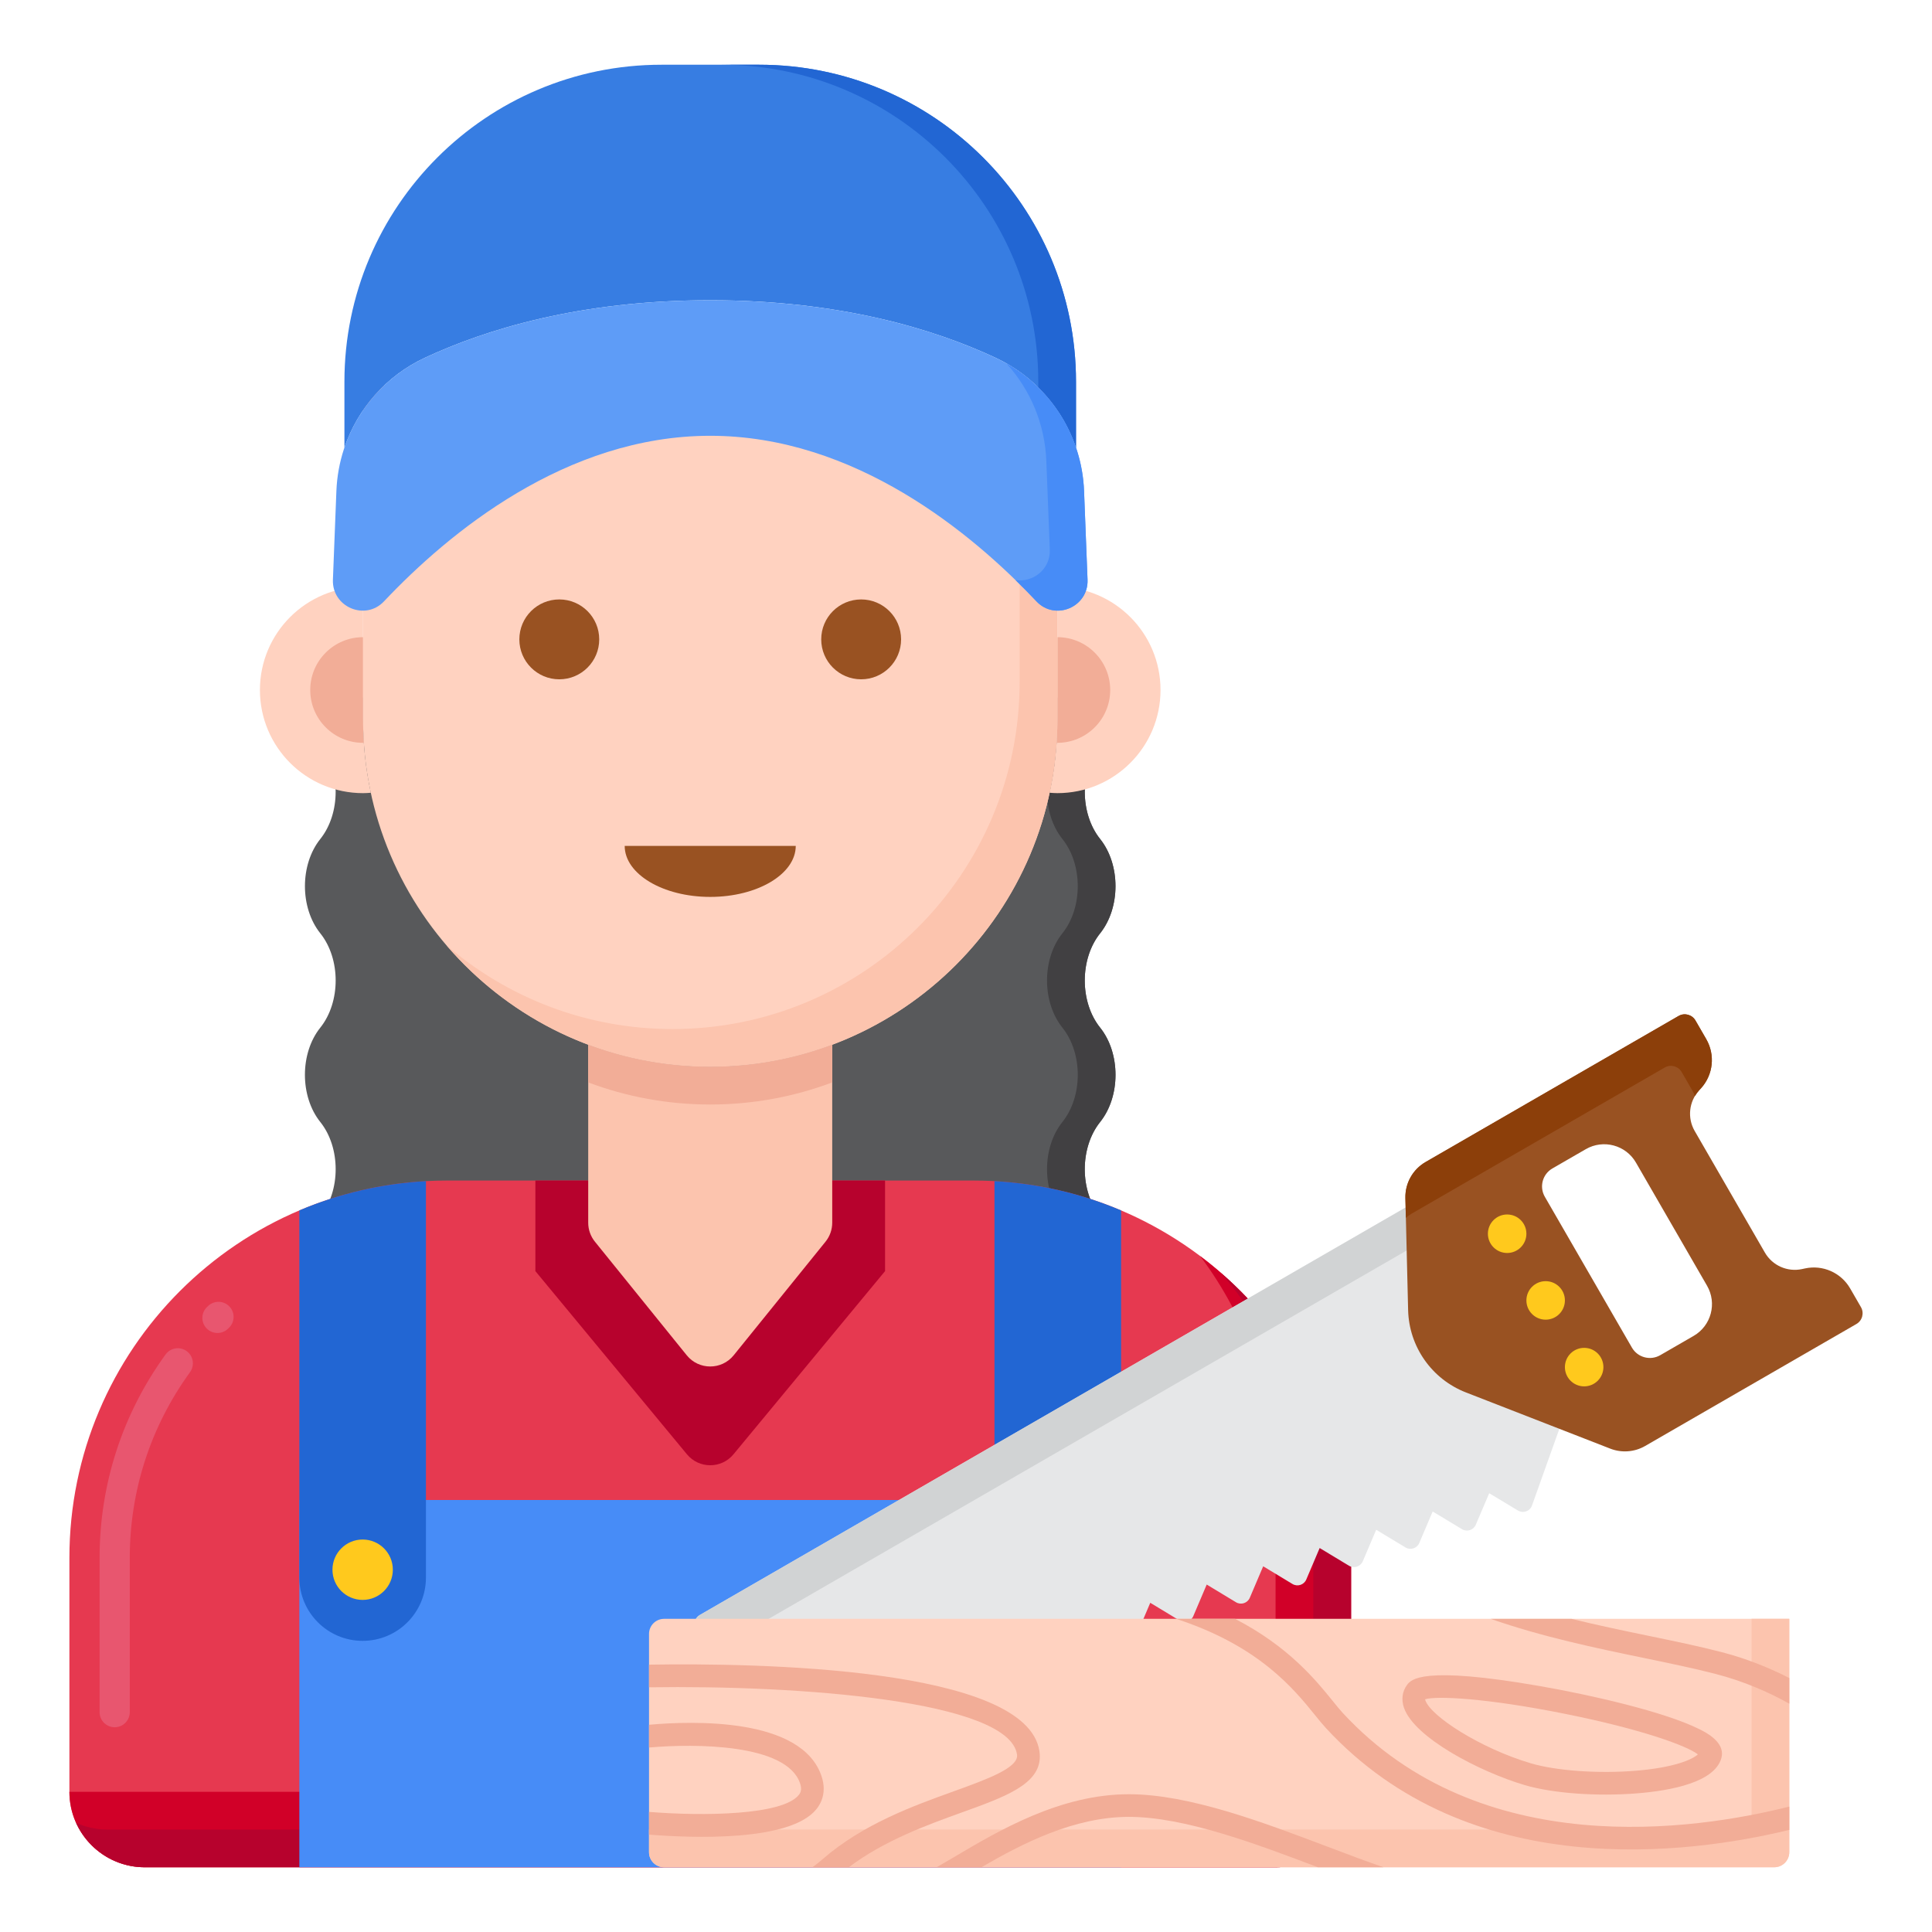
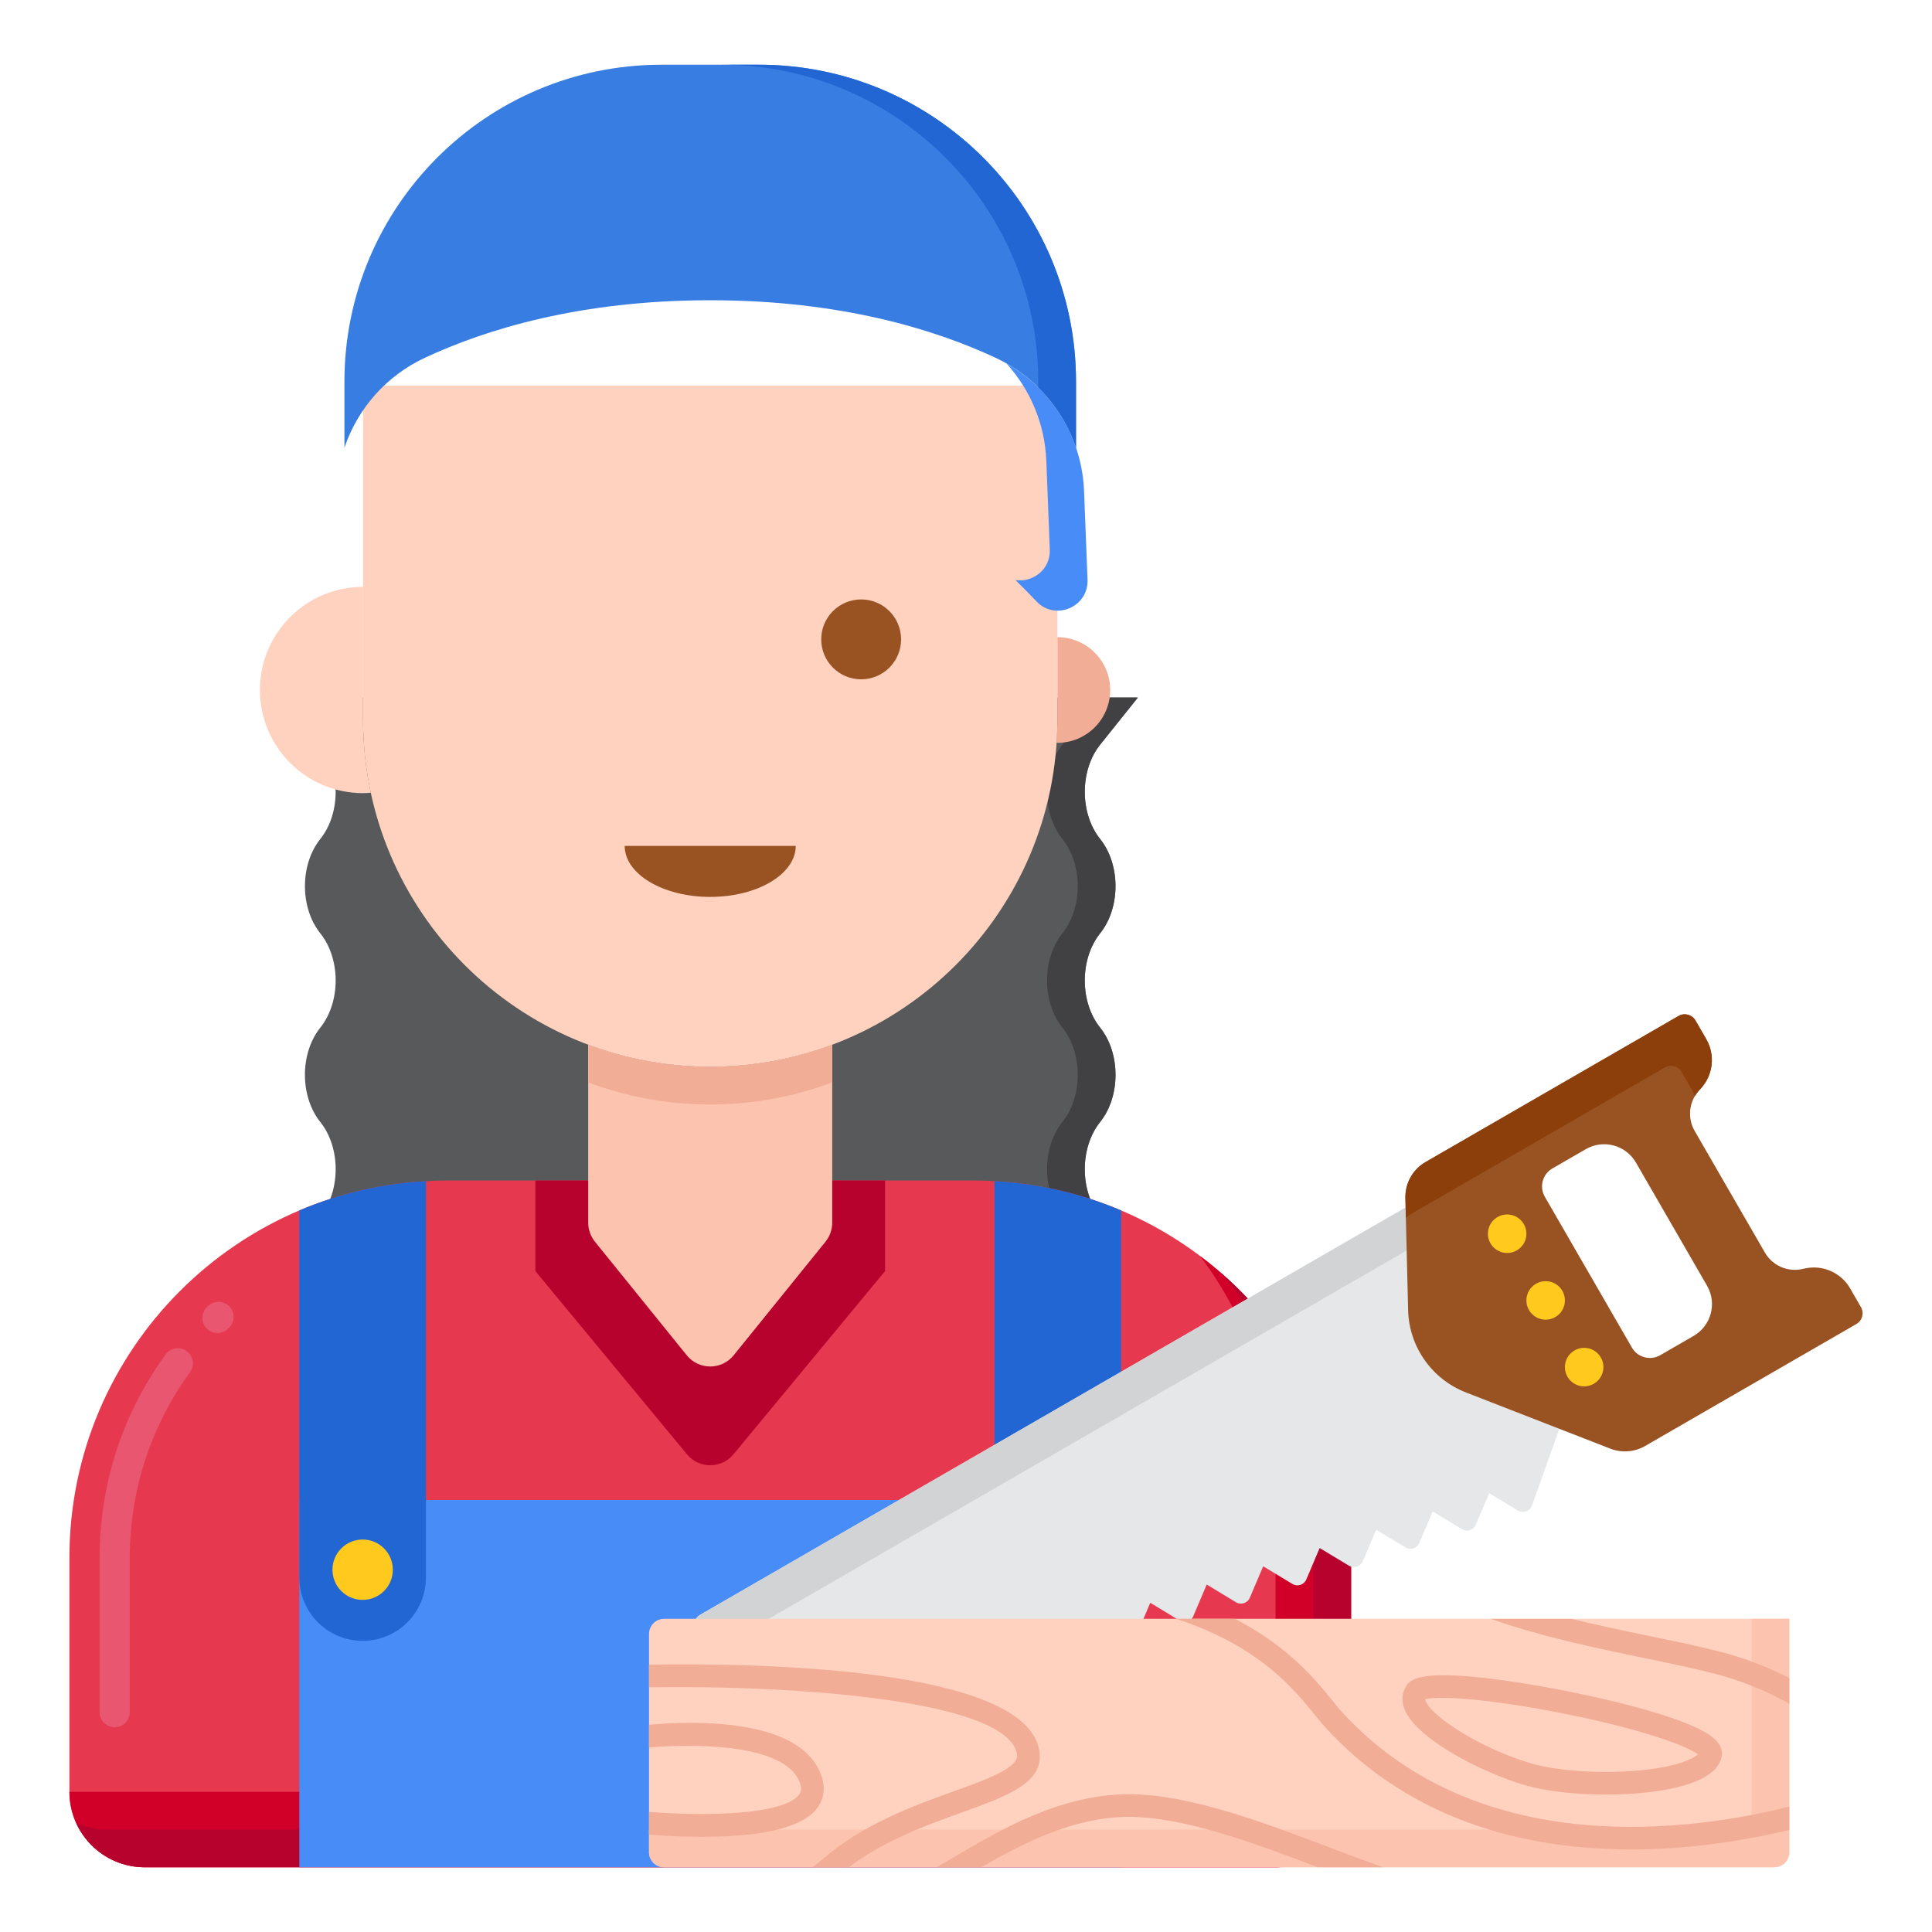
<svg xmlns="http://www.w3.org/2000/svg" id="Layer_1" enable-background="new 0 0 256 256" viewBox="0 0 256 256">
  <g>
    <g>
      <g>
        <g>
          <g>
            <path d="m145.771 148.675.006-.008c2.712-3.389 2.712-9.104.001-12.494l-.007-.008c-2.711-3.39-2.711-9.104.001-12.494l.003-.004c2.712-3.39 2.712-9.106-.001-12.495-2.713-3.39-2.713-9.107 0-12.496l5-6.247h-113.333l5 6.247c2.713 3.39 2.713 9.106 0 12.496s-2.713 9.105-.001 12.495l.003.004c2.712 3.389 2.712 9.104.001 12.494l-.007.008c-2.711 3.39-2.711 9.104.001 12.494l.006.008c2.711 3.389 2.712 9.102.002 12.493l-5.005 6.26h113.333l-5.005-6.26c-2.71-3.39-2.709-9.104.002-12.493z" fill="#58595b" />
          </g>
        </g>
        <g>
          <g>
            <path d="m145.771 148.675.006-.008c2.712-3.39 2.712-9.104.001-12.494l-.007-.008c-2.711-3.39-2.711-9.104.001-12.494l.003-.004c2.712-3.39 2.712-9.106-.001-12.496s-2.713-9.106 0-12.496l5-6.248h-5l-5 6.248c-2.713 3.39-2.713 9.106 0 12.496s2.713 9.105.001 12.496l-.003.004c-2.712 3.389-2.712 9.104-.001 12.494l.007.008c2.711 3.39 2.711 9.104-.001 12.494l-.006.008c-2.711 3.389-2.712 9.102-.002 12.492l5.005 6.261h5l-5.005-6.261c-2.71-3.39-2.709-9.103.002-12.492z" fill="#414042" />
          </g>
        </g>
        <g>
          <g>
            <path d="m169.02 247.422h-149.824c-5.523 0-10-4.477-10-10v-30.994c0-27.614 22.386-50 50-50h69.824c27.614 0 50 22.386 50 50v30.994c0 5.523-4.477 10-10 10z" fill="#e63950" />
          </g>
        </g>
        <g>
          <g>
            <path d="m15.196 228.87c-1.104 0-2-.896-2-2v-20.441c0-9.75 3.024-19.071 8.745-26.956.648-.894 1.9-1.091 2.793-.444.894.649 1.093 1.899.444 2.794-5.222 7.197-7.982 15.706-7.982 24.606v20.441c0 1.105-.896 2-2 2zm13.618-52.241c-.527 0-1.052-.206-1.445-.617-.764-.798-.736-2.063.062-2.827l.17-.161c.814-.745 2.08-.691 2.826.123.747.814.691 2.079-.123 2.826l-.107.101c-.387.37-.885.555-1.383.555z" fill="#e8566f" />
          </g>
        </g>
        <g>
          <g>
            <path d="m159.02 166.428c6.278 8.357 10 18.744 10 30v30.994c0 5.523-4.477 10-10 10h-149.824c0 5.523 4.477 10 10 10h149.824c5.523 0 10-4.477 10-10v-30.994c0-16.357-7.856-30.878-20-40z" fill="#d10028" />
          </g>
        </g>
        <g>
          <g>
            <path d="m161.777 168.671c7.62 8.775 12.243 20.223 12.243 32.757v30.994c0 5.523-4.477 10-10 10h-149.824c-1.466 0-2.855-.323-4.11-.891 1.569 3.471 5.053 5.891 9.11 5.891h149.824c5.523 0 10-4.477 10-10v-30.994c0-15.079-6.685-28.589-17.243-37.757z" fill="#b7022d" />
          </g>
        </g>
        <g>
          <g>
            <path d="m39.665 198.756h108.887v48.667h-108.887z" fill="#478cf7" />
          </g>
        </g>
        <g>
          <g>
            <g>
              <path d="m148.551 160.389c-5.2-2.209-10.851-3.56-16.777-3.881v52.527c0 4.633 3.756 8.388 8.388 8.388 4.633 0 8.388-3.756 8.388-8.388v-48.646z" fill="#2266d3" />
            </g>
          </g>
          <g>
            <g>
              <circle cx="140.163" cy="207.995" fill="#ffc91d" r="4" />
            </g>
          </g>
        </g>
        <g>
          <g>
            <g>
              <path d="m56.441 156.507c-5.925.322-11.577 1.673-16.777 3.881v48.645c0 4.633 3.756 8.388 8.388 8.388 4.633 0 8.388-3.756 8.388-8.388v-52.526z" fill="#2266d3" />
            </g>
          </g>
          <g>
            <g>
              <circle cx="48.053" cy="207.995" fill="#ffc91d" r="4" />
            </g>
          </g>
        </g>
        <g>
          <g>
            <path d="m70.941 156.429v12l20.085 24.275c1.6 1.933 4.564 1.933 6.164 0l20.085-24.275v-12h-7-32.334z" fill="#b7022d" />
          </g>
        </g>
        <g>
          <g>
            <g>
              <g>
-                 <path d="m140.108 77.762v17.592c0 3.325-.361 6.564-1.031 9.689.342.026.683.052 1.031.052 7.548 0 13.667-6.119 13.667-13.667 0-7.547-6.119-13.666-13.667-13.666z" fill="#ffd2c0" />
-               </g>
+                 </g>
            </g>
            <g>
              <g>
                <path d="m140.108 84.429v10.925c0 1.032-.046 2.053-.113 3.069.038.001.075.006.113.006 3.866 0 7-3.134 7-7s-3.134-7-7-7z" fill="#f2ad97" />
              </g>
            </g>
          </g>
          <g>
            <g>
              <g>
                <path d="m48.108 95.354v-17.592c-7.548 0-13.667 6.119-13.667 13.667s6.119 13.667 13.667 13.667c.348 0 .69-.026 1.031-.052-.67-3.126-1.031-6.365-1.031-9.69z" fill="#ffd2c0" />
              </g>
            </g>
            <g>
              <g>
-                 <path d="m48.108 95.354v-10.925c-3.866 0-7 3.134-7 7s3.134 7 7 7c.038 0 .075-.005.113-.006-.067-1.016-.113-2.037-.113-3.069z" fill="#f2ad97" />
-               </g>
+                 </g>
            </g>
          </g>
        </g>
        <g>
          <g>
            <path d="m94.108 141.354c-5.691 0-11.136-1.04-16.167-2.929v23.589c0 .915.314 1.803.889 2.515l12.167 15.052c1.601 1.981 4.621 1.981 6.222 0l12.167-15.052c.575-.712.889-1.599.889-2.515v-23.589c-5.031 1.889-10.477 2.929-16.167 2.929z" fill="#fcc4ae" />
          </g>
        </g>
        <g>
          <g>
            <path d="m48.108 51.099v44.255c0 25.405 20.595 46 46 46 25.405 0 46-20.595 46-46v-44.255z" fill="#ffd2c0" />
          </g>
        </g>
        <g>
          <g>
-             <path d="m135.108 51.099v39.255c0 25.405-20.595 46-46 46-11.43 0-21.877-4.178-29.922-11.078 8.437 9.837 20.947 16.078 34.922 16.078 25.405 0 46-20.595 46-46v-44.255z" fill="#fcc4ae" />
-           </g>
+             </g>
        </g>
        <g>
          <path d="m56.299 47.406c8.063-3.759 20.549-7.623 37.809-7.623s29.746 3.864 37.809 7.623c5.109 2.382 8.905 6.731 10.66 11.915v-8.736c0-23.2-18.807-42.007-42.007-42.007h-12.925c-23.2 0-42.007 18.807-42.007 42.007v8.736c1.755-5.183 5.551-9.533 10.661-11.915z" fill="#377de2" />
          <path d="m137.577 50.584v.752c2.265 2.229 3.978 4.965 5 7.984v-8.736c0-23.2-18.807-42.007-42.007-42.007h-5c23.2.001 42.007 18.808 42.007 42.007z" fill="#2266d3" />
          <g>
            <g>
-               <path d="m144.105 76.813c.142 3.617-4.282 5.505-6.766 2.873-8.552-9.058-24.082-21.942-43.23-21.942s-34.678 12.884-43.23 21.942c-2.485 2.632-6.908.743-6.766-2.873l.461-11.756c.299-7.617 4.817-14.429 11.726-17.65 8.063-3.759 20.549-7.622 37.809-7.622s29.746 3.863 37.809 7.622c6.909 3.221 11.427 10.034 11.726 17.65z" fill="#5e9cf7" />
-             </g>
+               </g>
          </g>
          <g>
            <g>
              <g>
                <path d="m143.643 65.057c-.278-7.073-4.198-13.449-10.289-16.902 3.17 3.485 5.097 8.026 5.289 12.902l.461 11.756c.105 2.675-2.287 4.398-4.545 4.053.993.967 1.922 1.913 2.779 2.82 2.485 2.632 6.908.743 6.766-2.874z" fill="#478cf7" />
              </g>
            </g>
          </g>
        </g>
        <g>
          <g>
            <path d="m94.108 141.354c-5.69 0-11.136-1.04-16.167-2.929v5c5.03 1.889 10.476 2.929 16.167 2.929 5.69 0 11.136-1.04 16.167-2.929v-5c-5.031 1.889-10.477 2.929-16.167 2.929z" fill="#f2ad97" />
          </g>
        </g>
        <g>
          <g>
            <circle cx="114.108" cy="84.72" fill="#995222" r="5.292" />
          </g>
        </g>
        <g>
          <g>
-             <circle cx="74.108" cy="84.72" fill="#995222" r="5.292" />
-           </g>
+             </g>
        </g>
        <g>
          <g>
            <path d="m94.108 118.845c6.259 0 11.333-3.026 11.333-6.76h-22.666c0 3.734 5.074 6.76 11.333 6.76z" fill="#995222" />
          </g>
        </g>
      </g>
    </g>
    <g>
      <g>
        <g>
          <path d="m201.139 200.155-3.811-2.296-1.776 4.173c-.304.714-1.169.993-1.833.592l-3.882-2.344-1.774 4.172c-.304.714-1.169.994-1.834.592l-3.877-2.344-1.775 4.173c-.304.714-1.169.994-1.833.593l-3.882-2.344-1.773 4.171c-.304.714-1.169.994-1.833.593l-3.878-2.344-1.773 4.171c-.304.714-1.169.994-1.834.592l-3.876-2.344-1.772 4.17c-.304.715-1.17.994-1.834.592l-3.874-2.344-1.772 4.17c-.304.715-1.17.994-1.834.592l-3.874-2.344-1.766 4.166c-.303.715-1.169.996-1.834.594l-3.876-2.343-1.771 4.17c-.303.714-1.169.994-1.834.593l-3.877-2.343-1.771 4.17c-.304.714-1.17.994-1.834.593l-3.876-2.343-1.771 4.17c-.304.714-1.17.994-1.834.593l-3.876-2.343-1.769 4.169c-.303.715-1.169.995-1.834.593l-3.877-2.343-1.77 4.169c-.303.715-1.17.995-1.834.593l-3.874-2.343-7.827-13.556c-.352-.61-.143-1.39.467-1.742l103.804-59.931 14.026 24.294-7.531 21.115c-.268.758-1.167 1.079-1.857.663z" fill="#e6e7e8" />
        </g>
      </g>
      <g>
        <g>
          <path d="m92.233 215.756 1.862 3.225 98.847-57.069c.957-.552 2.18-.225 2.732.732l12.651 21.913 2.205-6.181-14.026-24.294-103.804 59.931c-.611.352-.82 1.133-.467 1.743z" fill="#d1d3d4" />
        </g>
      </g>
      <g>
        <g>
          <path d="m226.087 137.693-1.427-2.472c-.453-.785-1.456-1.053-2.241-.6l-33.52 19.353c-1.698.98-2.725 2.81-2.677 4.77l.361 14.847c.118 4.849 3.138 9.152 7.657 10.912l19.129 7.448c1.515.59 3.215.46 4.623-.353l27.991-16.161c.785-.453 1.053-1.456.6-2.241l-1.427-2.472c-1.206-2.09-3.624-3.161-5.982-2.652l-.39.084c-1.942.419-3.933-.463-4.927-2.184l-9.305-16.117c-.993-1.721-.762-3.886.572-5.359l.268-.295c1.621-1.789 1.902-4.418.695-6.508zm-1.674 39.322-4.424 2.554c-1.314.759-2.995.308-3.753-1.006l-11.539-19.986c-.759-1.314-.308-2.995 1.006-3.753l4.424-2.554c2.327-1.343 5.302-.546 6.646 1.781l9.422 16.319c1.342 2.326.545 5.302-1.782 6.645z" fill="#995222" />
        </g>
      </g>
      <g>
        <g>
          <g>
            <path d="m186.222 158.743.064 2.625c.244-.207.501-.402.783-.565l33.52-19.353c.784-.453 1.788-.184 2.24.6l1.427 2.472c.133.23.24.468.337.708.153-.258.324-.507.531-.736l.268-.295c1.62-1.788 1.901-4.418.694-6.507l-1.427-2.472c-.453-.785-1.456-1.053-2.24-.6l-33.52 19.353c-1.698.98-2.725 2.81-2.677 4.77z" fill="#8c3f0a" />
          </g>
        </g>
      </g>
      <g>
        <g>
          <circle cx="204.807" cy="172.312" fill="#ffc91d" r="2.551" />
        </g>
      </g>
      <g>
        <g>
          <circle cx="209.909" cy="181.149" fill="#ffc91d" r="2.551" />
        </g>
      </g>
      <g>
        <g>
          <circle cx="199.705" cy="163.476" fill="#ffc91d" r="2.551" />
        </g>
      </g>
    </g>
    <g>
      <g>
        <g>
          <path d="m85.998 216.504v28.919c0 1.105.895 2 2 2h147.092c1.105 0 2-.895 2-2v-30.919h-149.092c-1.104 0-2 .895-2 2z" fill="#ffd2c0" />
        </g>
      </g>
      <g>
        <g>
          <path d="m232.09 214.504v25.918c0 1.104-.895 2-2 2h-144.092v3c0 1.104.895 2 2 2h147.092c1.105 0 2-.896 2-2v-30.918z" fill="#fcc4ae" />
        </g>
      </g>
      <g>
        <g>
          <g>
            <path d="m106.015 236.311c.273.82.068 1.233-.17 1.527-2.168 2.697-12.629 2.828-19.847 2.247v3.011c5.714.456 18.692.965 22.184-3.377.485-.603.964-1.501.964-2.699 0-.5-.083-1.053-.285-1.658-2.606-7.818-17.064-7.343-22.862-6.823v3.018c6.096-.542 18.26-.515 20.016 4.754z" fill="#f2ad97" />
          </g>
        </g>
        <g>
          <g>
            <path d="m134.761 232.486c.258 1.734-3.913 3.258-8.33 4.85-5.379 1.938-12.074 4.349-17.43 9.015-.426.371-.879.727-1.345 1.072h4.812c4.686-3.538 10.339-5.593 14.979-7.265 5.735-2.066 10.336-3.723 10.335-7.404 0-.227-.018-.462-.053-.704-1.644-11.181-37.623-11.703-51.731-11.475v3.002c19.793-.304 47.71 1.743 48.763 8.909z" fill="#f2ad97" />
          </g>
        </g>
        <g>
          <g>
            <path d="m197.513 214.504c6.872 2.398 13.915 3.865 20.246 5.173 3.439.711 6.688 1.382 9.608 2.14 3.914 1.016 7.209 2.525 9.723 3.931v-3.401c-2.47-1.265-5.489-2.531-8.969-3.434-2.995-.776-6.278-1.455-9.755-2.173-3.233-.668-6.66-1.384-10.139-2.235h-10.714z" fill="#f2ad97" />
          </g>
        </g>
        <g>
          <g>
            <path d="m155.844 214.504c10.955 3.578 15.545 9.227 18.407 12.763.535.661.998 1.232 1.441 1.713 18.996 20.593 48 16.741 61.398 13.491v-3.089c-12.506 3.146-40.92 7.374-59.193-12.435-.378-.41-.812-.946-1.313-1.567-2.248-2.777-5.85-7.216-12.937-10.876z" fill="#f2ad97" />
          </g>
        </g>
        <g>
          <g>
            <path d="m124.109 247.422h5.934c5.381-3.127 12.238-6.677 19.544-6.677 7.346 0 16.726 3.525 25.045 6.677h8.689c-2.303-.792-4.771-1.724-7.366-2.707-8.623-3.267-18.397-6.97-26.368-6.97-9.113 0-17.237 4.814-23.17 8.329-.81.481-1.573.927-2.308 1.348z" fill="#f2ad97" />
          </g>
        </g>
        <g>
          <g>
            <g>
              <path d="m228.173 232.368c0 .201-.029.412-.094.631-.933 3.152-6.558 4.255-11.112 4.625-5.366.436-11.243.004-14.972-1.1-5.831-1.727-14.626-6.255-15.972-10.269-.36-1.077-.214-2.138.414-2.988.522-.707 1.909-2.586 17.595.146 6.863 1.195 16.515 3.405 21.125 5.701.788.392 3.016 1.502 3.016 3.254zm-2.97-.219c0-.001 0-.001 0-.002zm-36.37-6.985c.005.033.016.078.036.138.705 2.103 7.294 6.367 13.979 8.346 3.351.992 8.928 1.389 13.878.986 5.103-.414 7.533-1.489 8.252-2.171-1.418-1.108-7.305-3.302-17.571-5.364-10.529-2.116-17.098-2.4-18.574-1.935z" fill="#f2ad97" />
            </g>
          </g>
        </g>
      </g>
    </g>
  </g>
</svg>